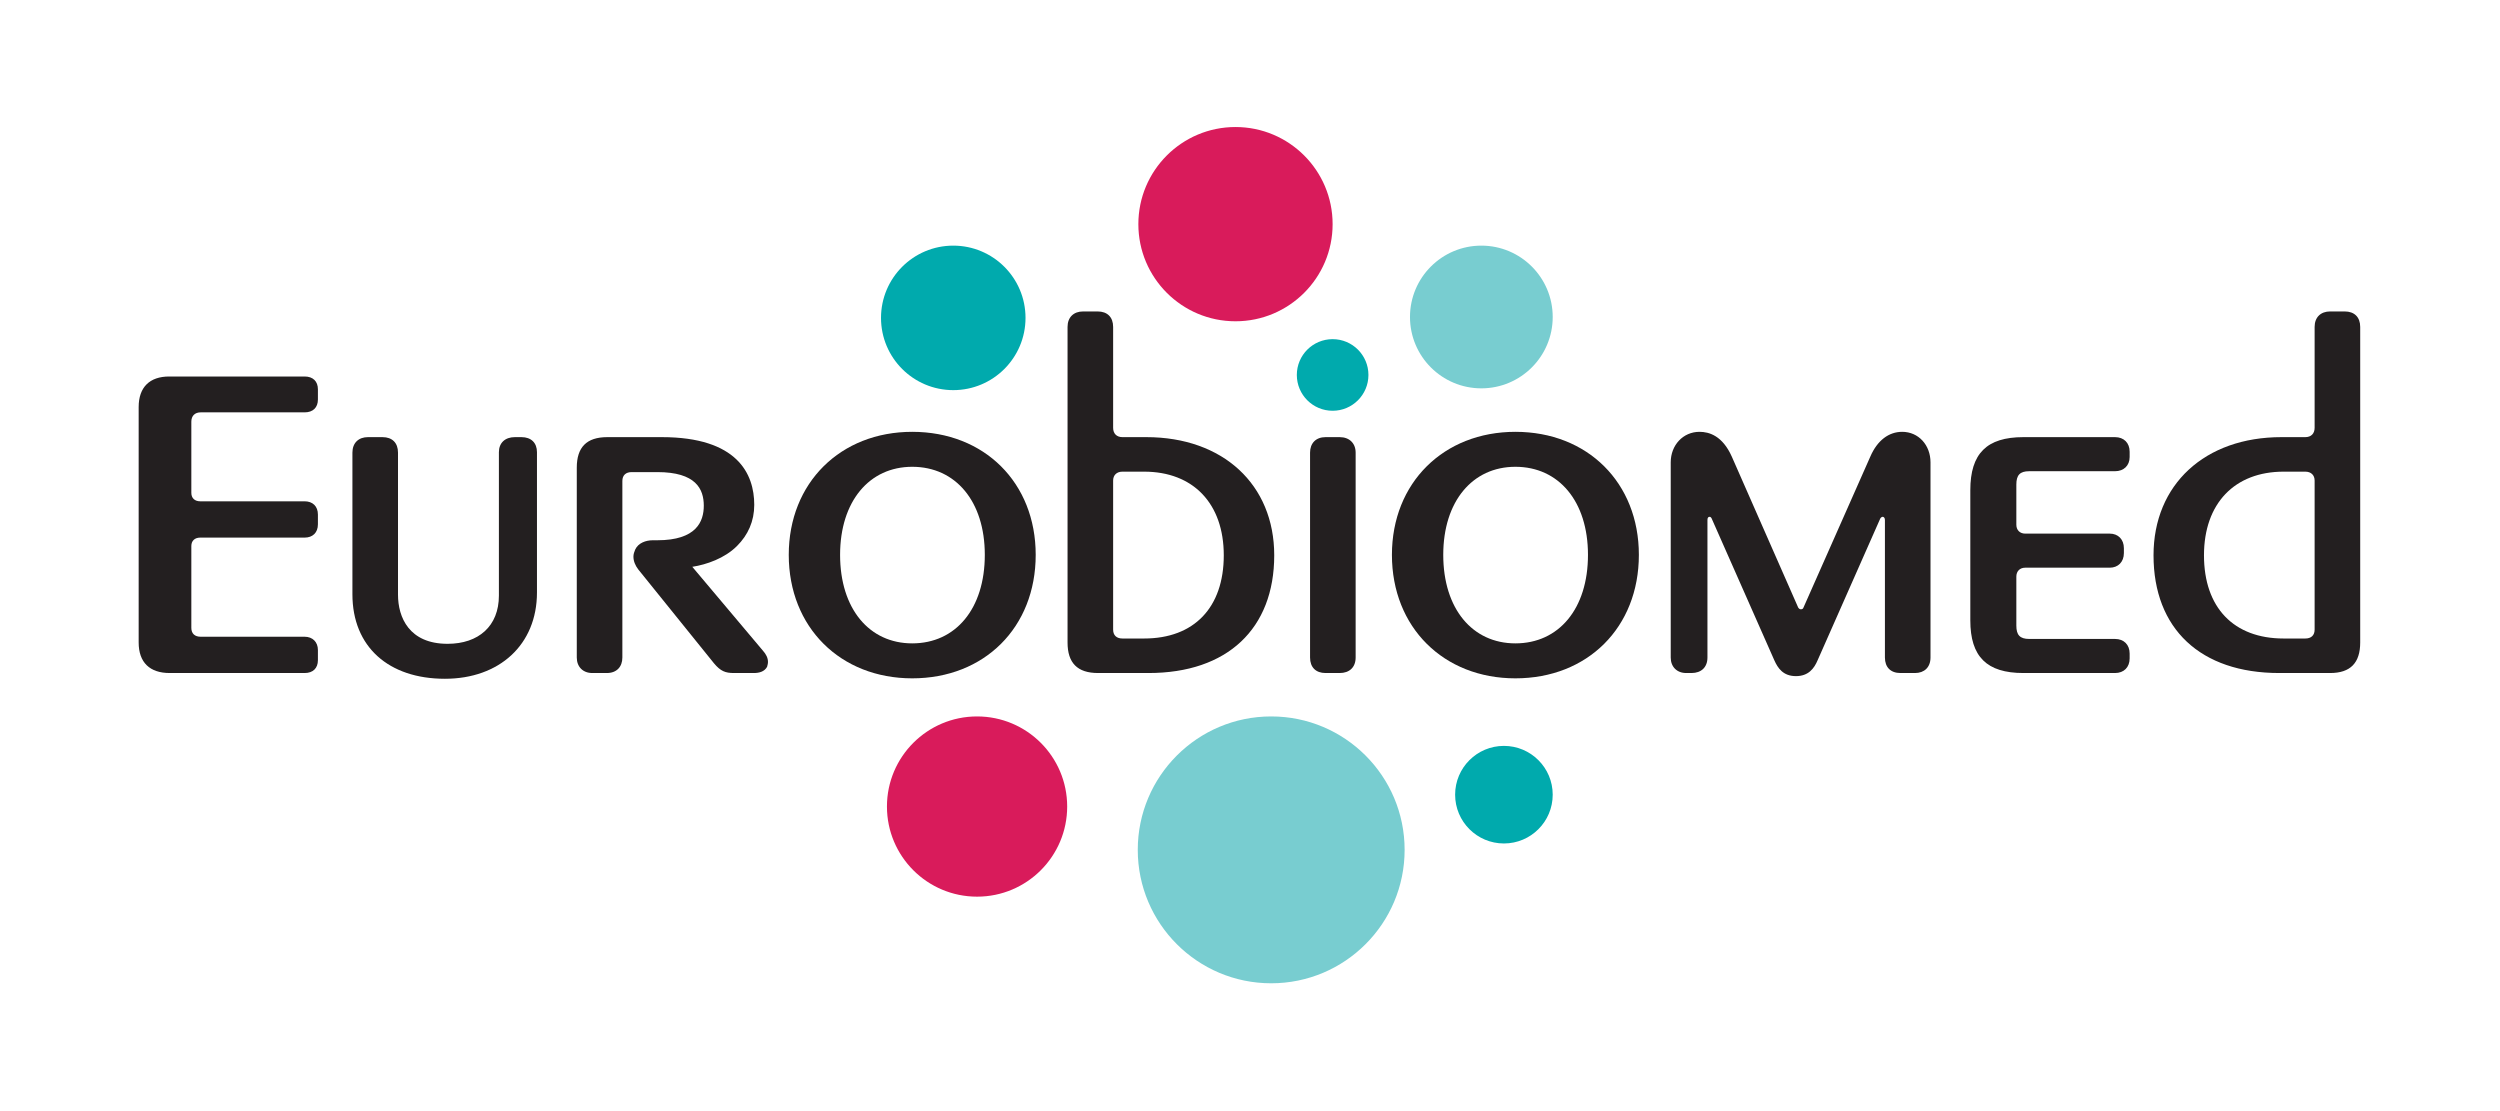
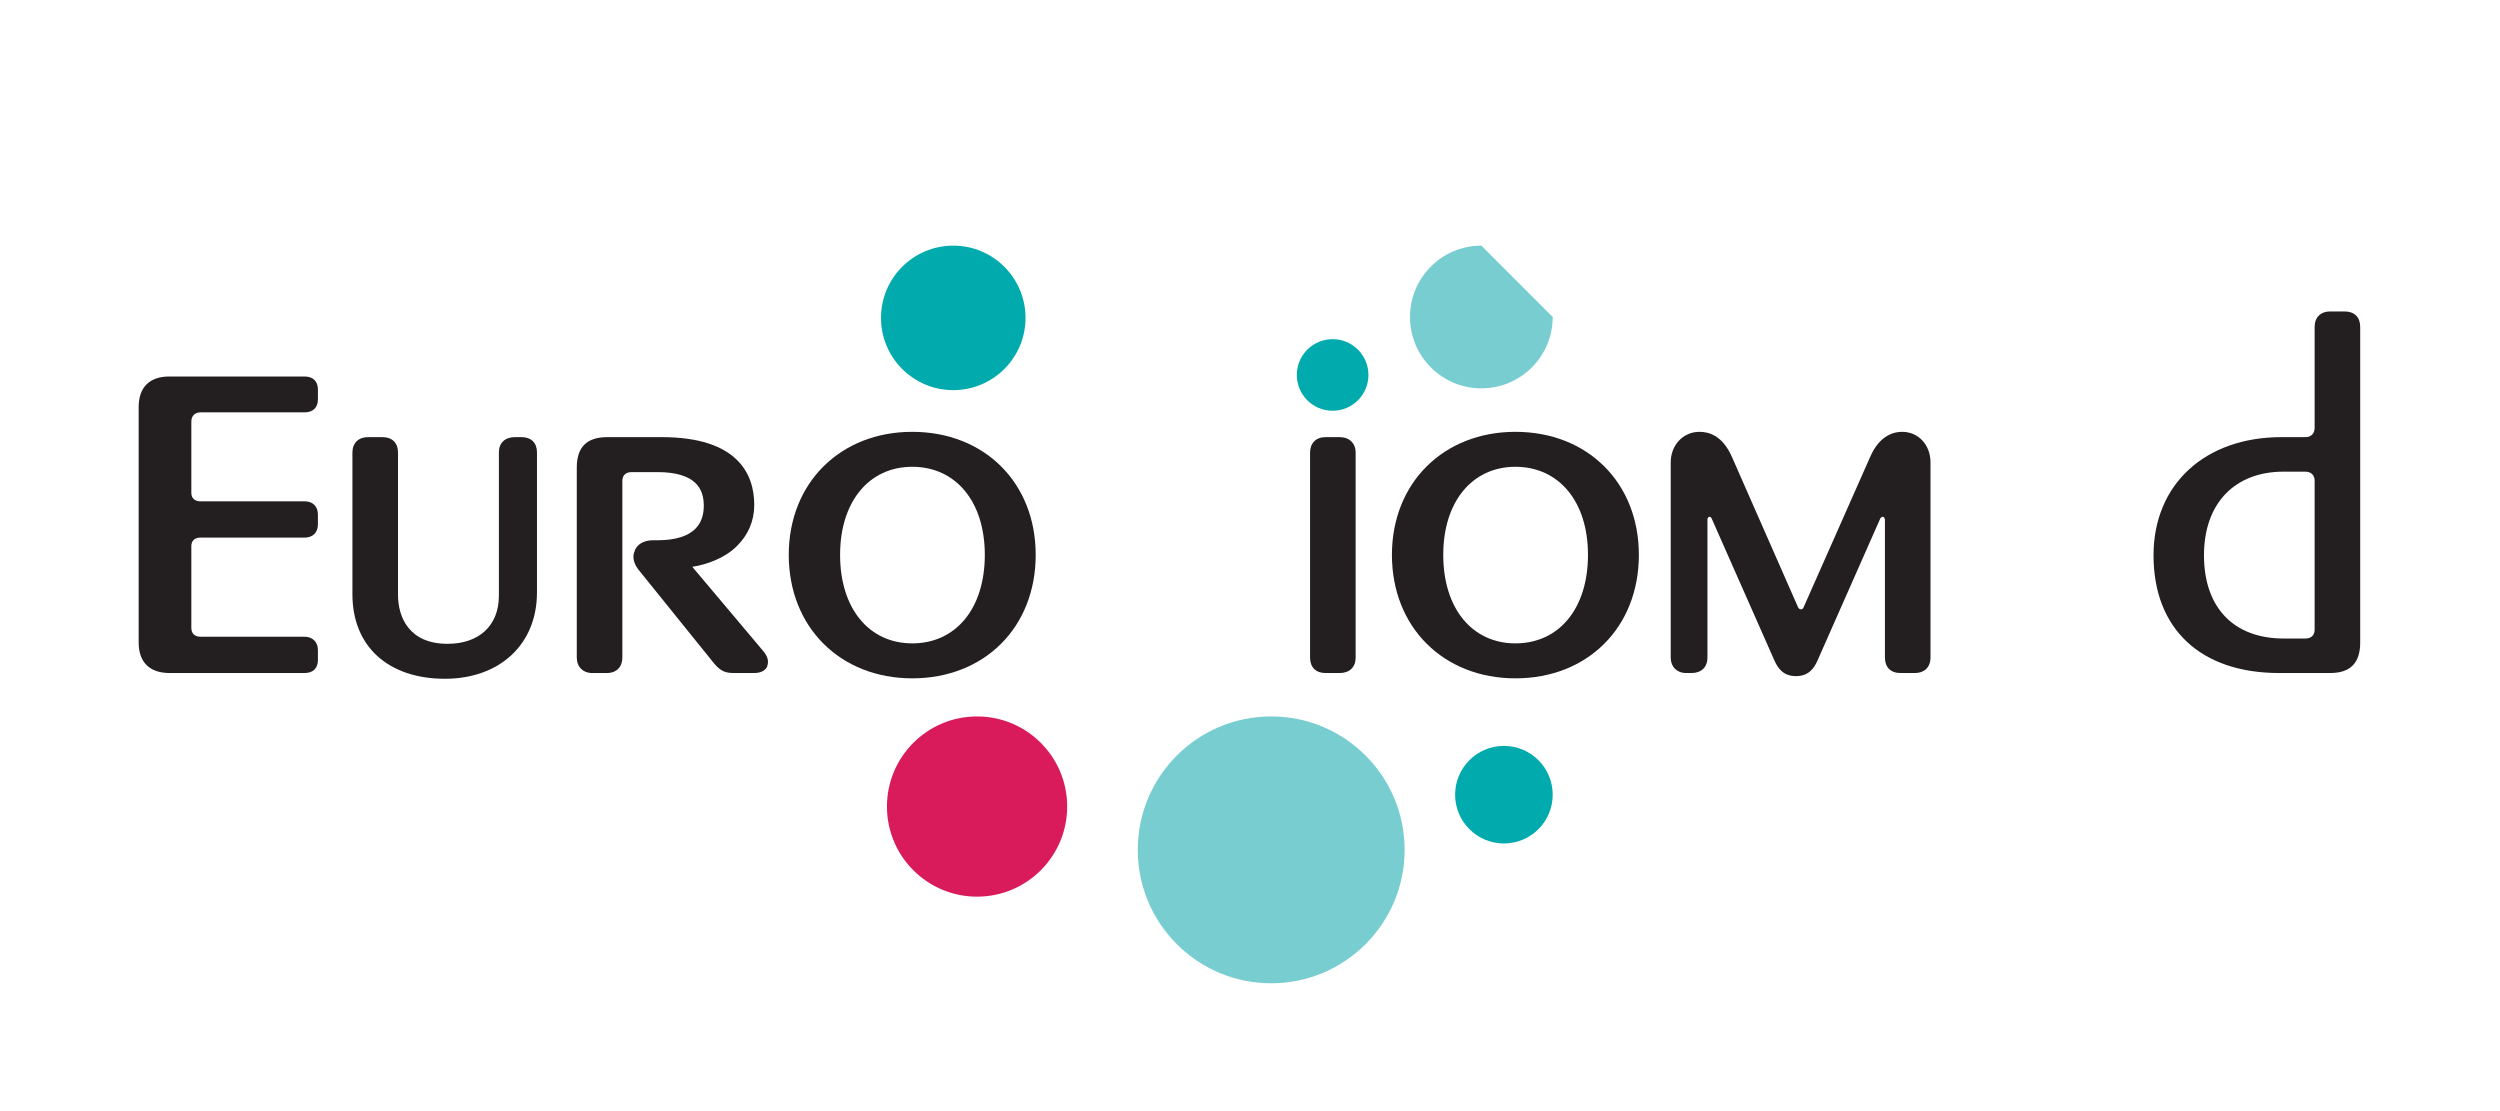
<svg xmlns="http://www.w3.org/2000/svg" xmlns:ns1="http://www.serif.com/" width="100%" height="100%" viewBox="0 0 900 400" version="1.1" xml:space="preserve" style="fill-rule:evenodd;clip-rule:evenodd;stroke-linejoin:round;stroke-miterlimit:2;">
  <g transform="matrix(1.57,0,0,1.57,-211.086,-267.436)">
    <g id="Calque-1" ns1:id="Calque 1">
      <g>
        <g transform="matrix(1,0,0,1,207.346,259.615)">
          <path d="M0,62.109C0,63.935 -1.117,65.051 -3.045,65.051L-33.995,65.051C-38.563,65.051 -41.101,62.614 -41.101,58.047L-41.101,4.062C-41.101,-0.504 -38.563,-2.942 -34.098,-2.942L-3.045,-2.942C-1.117,-2.942 0,-1.826 0,0.004L0,2.338C0,4.164 -1.117,5.28 -3.045,5.28L-26.893,5.28C-28.212,5.28 -29.023,6.09 -29.023,7.412L-29.023,23.75C-29.023,24.967 -28.212,25.676 -26.994,25.676L-3.045,25.676C-1.218,25.676 0,26.793 0,28.72L0,30.953C0,32.882 -1.218,33.999 -3.045,33.999L-26.994,33.999C-28.212,33.999 -29.023,34.709 -29.023,35.925L-29.023,54.699C-29.023,56.02 -28.212,56.729 -26.893,56.729L-3.045,56.729C-1.218,56.729 0,57.947 0,59.773L0,62.109Z" style="fill:rgb(35,31,32);fill-rule:nonzero;" />
        </g>
        <g transform="matrix(1,0,0,1,257.576,290.365)">
          <path d="M0,15.831C0,27.805 -8.626,35.619 -21.108,35.619C-33.995,35.619 -42.317,28.312 -42.317,16.237L-42.317,-16.237C-42.317,-18.47 -40.896,-19.788 -38.765,-19.788L-35.416,-19.788C-33.184,-19.788 -31.865,-18.47 -31.865,-16.237L-31.865,16.339C-31.865,21.514 -29.328,27.602 -20.499,27.602C-13.395,27.602 -8.728,23.544 -8.728,16.54L-8.728,-16.338C-8.728,-18.47 -7.307,-19.788 -5.074,-19.788L-3.553,-19.788C-1.319,-19.788 0,-18.47 0,-16.338L0,15.831Z" style="fill:rgb(35,31,32);fill-rule:nonzero;" />
        </g>
        <g transform="matrix(1,0,0,1,310.342,271.999)">
          <path d="M0,51.245C-0.608,52.361 -1.827,52.667 -3.045,52.667L-7.611,52.667C-9.539,52.667 -10.655,52.261 -12.178,50.434L-29.531,28.921C-30.241,28.007 -30.647,26.991 -30.647,25.975C-30.647,25.367 -30.444,24.862 -30.241,24.354C-29.531,22.832 -27.806,22.223 -26.182,22.223L-25.167,22.223C-16.237,22.223 -14.513,17.96 -14.513,14.307C-14.513,10.451 -16.339,6.595 -25.167,6.595L-31.053,6.595C-32.372,6.595 -33.185,7.304 -33.185,8.625L-33.185,49.113C-33.185,51.245 -34.503,52.667 -36.735,52.667L-40.085,52.667C-42.216,52.667 -43.637,51.245 -43.637,49.113L-43.637,5.579C-43.637,0.911 -41.404,-1.422 -36.635,-1.422L-24.152,-1.422C-6.799,-1.422 -2.943,7.001 -2.943,14.102C-2.943,17.858 -4.364,21.006 -6.901,23.541C-9.743,26.383 -13.903,27.805 -17.15,28.312L-0.914,47.593C-0.203,48.403 0.202,49.217 0.202,50.129C0.202,50.535 0.101,50.841 0,51.245" style="fill:rgb(35,31,32);fill-rule:nonzero;" />
        </g>
        <g transform="matrix(1,0,0,1,343.623,317.867)">
          <path d="M0,-40.491C-9.844,-40.491 -16.541,-32.576 -16.541,-20.296C-16.541,-7.915 -9.844,0 0,0C9.945,0 16.643,-7.915 16.643,-20.296C16.643,-32.576 9.945,-40.491 0,-40.491M0,8.017C-16.439,8.017 -28.312,-3.654 -28.312,-20.296C-28.312,-36.839 -16.439,-48.508 0,-48.508C16.542,-48.508 28.312,-36.839 28.312,-20.296C28.312,-3.654 16.542,8.017 0,8.017" style="fill:rgb(35,31,32);fill-rule:nonzero;" />
        </g>
        <g transform="matrix(1,0,0,1,396.794,287.931)">
-           <path d="M0,-9.439L-4.972,-9.439C-6.291,-9.439 -7.104,-8.628 -7.104,-7.408L-7.104,26.789C-7.104,28.107 -6.291,28.82 -4.972,28.82L0,28.82C11.468,28.82 18.267,21.715 18.267,9.741C18.267,-2.132 11.265,-9.439 0,-9.439M1.016,36.735L-10.553,36.735C-15.323,36.735 -17.556,34.401 -17.556,29.731L-17.556,-42.624C-17.556,-44.856 -16.135,-46.174 -14.003,-46.174L-10.654,-46.174C-8.422,-46.174 -7.104,-44.856 -7.104,-42.624L-7.104,-19.486C-7.104,-18.165 -6.291,-17.354 -4.972,-17.354L0.508,-17.354C18.063,-17.354 29.836,-6.497 29.836,9.741C29.836,26.587 19.079,36.735 1.016,36.735" style="fill:rgb(35,31,32);fill-rule:nonzero;" />
-         </g>
+           </g>
        <g transform="matrix(1,0,0,1,441.644,324.666)">
          <path d="M0,-54.089L-3.247,-54.089C-5.479,-54.089 -6.799,-52.67 -6.799,-50.538L-6.799,-3.554C-6.799,-1.32 -5.479,0 -3.247,0L0,0C2.232,0 3.653,-1.32 3.653,-3.554L3.653,-50.538C3.653,-52.67 2.232,-54.089 0,-54.089" style="fill:rgb(35,31,32);fill-rule:nonzero;" />
        </g>
        <g transform="matrix(1,0,0,1,481.929,317.867)">
          <path d="M0,-40.491C-9.844,-40.491 -16.542,-32.576 -16.542,-20.296C-16.542,-7.915 -9.844,0 0,0C9.944,0 16.643,-7.915 16.643,-20.296C16.643,-32.576 9.944,-40.491 0,-40.491M0,8.017C-16.439,8.017 -28.312,-3.654 -28.312,-20.296C-28.312,-36.839 -16.439,-48.508 0,-48.508C16.542,-48.508 28.312,-36.839 28.312,-20.296C28.312,-3.654 16.542,8.017 0,8.017" style="fill:rgb(35,31,32);fill-rule:nonzero;" />
        </g>
        <g transform="matrix(1,0,0,1,577.113,273.623)">
          <path d="M0,47.489C0,49.721 -1.421,51.043 -3.551,51.043L-6.899,51.043C-9.133,51.043 -10.452,49.721 -10.452,47.489L-10.452,15.931C-10.452,15.424 -10.757,15.219 -10.96,15.219C-11.162,15.219 -11.466,15.424 -11.568,15.726L-25.878,48.1C-26.688,50.027 -28.008,51.753 -30.85,51.753C-33.793,51.753 -35.011,49.927 -35.822,48.1L-50.13,15.726C-50.232,15.424 -50.435,15.219 -50.638,15.219C-50.942,15.219 -51.146,15.424 -51.146,15.931L-51.146,47.489C-51.146,49.721 -52.566,51.043 -54.799,51.043L-56.016,51.043C-58.147,51.043 -59.568,49.621 -59.568,47.489L-59.568,2.737C-59.568,-1.22 -56.728,-4.264 -52.972,-4.264C-50.74,-4.264 -47.695,-3.352 -45.563,1.419L-30.342,36.023C-30.14,36.329 -29.937,36.429 -29.733,36.429C-29.429,36.429 -29.226,36.329 -29.124,36.023L-13.801,1.419C-12.177,-2.337 -9.539,-4.264 -6.494,-4.264C-2.74,-4.264 0,-1.22 0,2.737L0,47.489Z" style="fill:rgb(35,31,32);fill-rule:nonzero;" />
        </g>
        <g transform="matrix(1,0,0,1,622.775,273.926)">
-           <path d="M0,47.391C0,49.418 -1.319,50.74 -3.349,50.74L-24.355,50.74C-32.779,50.74 -36.533,46.984 -36.533,38.662L-36.533,8.829C-36.533,0.407 -32.779,-3.349 -24.355,-3.349L-3.349,-3.349C-1.319,-3.349 0,-2.031 0,-0.001L0,1.217C0,3.144 -1.319,4.465 -3.349,4.465L-23.036,4.465C-25.168,4.465 -25.979,5.376 -25.979,7.508L-25.979,16.745C-25.979,17.962 -25.168,18.773 -23.949,18.773L-4.567,18.773C-2.639,18.773 -1.319,20.091 -1.319,22.121L-1.319,23.238C-1.319,25.269 -2.639,26.587 -4.567,26.587L-23.949,26.587C-25.168,26.587 -25.979,27.398 -25.979,28.618L-25.979,39.882C-25.979,42.011 -25.168,42.925 -23.036,42.925L-3.349,42.925C-1.319,42.925 0,44.244 0,46.275L0,47.391Z" style="fill:rgb(35,31,32);fill-rule:nonzero;" />
-         </g>
+           </g>
        <g transform="matrix(1,0,0,1,665.191,285.899)">
          <path d="M0,-5.376C0,-6.597 -0.812,-7.407 -2.132,-7.407L-7.104,-7.407C-18.369,-7.407 -25.37,-0.101 -25.37,11.772C-25.37,23.747 -18.571,30.852 -7.104,30.852L-2.132,30.852C-0.812,30.852 0,30.139 0,28.82L0,-5.376ZM10.452,31.763C10.452,36.433 8.22,38.767 3.551,38.767L-8.119,38.767C-26.183,38.767 -36.939,28.619 -36.939,11.772C-36.939,-4.465 -25.168,-15.322 -7.611,-15.322L-2.132,-15.322C-0.812,-15.322 0,-16.133 0,-17.454L0,-40.592C0,-42.824 1.421,-44.143 3.551,-44.143L6.899,-44.143C9.133,-44.143 10.452,-42.824 10.452,-40.592L10.452,31.763Z" style="fill:rgb(35,31,32);fill-rule:nonzero;" />
        </g>
        <g transform="matrix(0,-1,-1,0,425.934,334.619)">
          <path d="M-30.595,-30.594C-47.49,-30.594 -61.189,-16.897 -61.189,0C-61.189,16.897 -47.49,30.595 -30.595,30.595C-13.697,30.595 0,16.897 0,0C0,-16.897 -13.697,-30.594 -30.595,-30.594" style="fill:rgb(120,205,208);fill-rule:nonzero;" />
        </g>
        <g transform="matrix(0,-1,-1,0,358.49,334.619)">
          <path d="M-20.663,-20.663C-32.075,-20.663 -41.326,-11.412 -41.326,0C-41.326,11.412 -32.075,20.663 -20.663,20.663C-9.251,20.663 0,11.412 0,0C0,-11.412 -9.251,-20.663 -20.663,-20.663" style="fill:rgb(217,27,91);fill-rule:nonzero;" />
        </g>
        <g transform="matrix(0,-1,-1,0,353.033,226.664)">
          <path d="M-16.568,-16.568C-25.718,-16.568 -33.135,-9.151 -33.135,-0.001C-33.135,9.15 -25.718,16.568 -16.568,16.568C-7.419,16.568 -0.001,9.15 -0.001,-0.001C-0.001,-9.151 -7.419,-16.568 -16.568,-16.568" style="fill:rgb(0,170,173);fill-rule:nonzero;" />
        </g>
        <g transform="matrix(0,-1,-1,0,474.122,226.664)">
-           <path d="M-16.363,-16.362C-25.398,-16.362 -32.724,-9.037 -32.724,-0.001C-32.724,9.036 -25.398,16.363 -16.363,16.363C-7.327,16.363 -0.001,9.036 -0.001,-0.001C-0.001,-9.037 -7.327,-16.362 -16.363,-16.362" style="fill:rgb(120,205,208);fill-rule:nonzero;" />
+           <path d="M-16.363,-16.362C-25.398,-16.362 -32.724,-9.037 -32.724,-0.001C-32.724,9.036 -25.398,16.363 -16.363,16.363C-7.327,16.363 -0.001,9.036 -0.001,-0.001" style="fill:rgb(120,205,208);fill-rule:nonzero;" />
        </g>
        <g transform="matrix(0,-1,-1,0,417.746,199.469)">
-           <path d="M-22.271,-22.271C-34.571,-22.271 -44.542,-12.3 -44.542,0C-44.542,12.3 -34.571,22.271 -22.271,22.271C-9.971,22.271 0,12.3 0,0C0,-12.3 -9.971,-22.271 -22.271,-22.271" style="fill:rgb(217,27,91);fill-rule:nonzero;" />
-         </g>
+           </g>
        <g transform="matrix(0,-1,-1,0,479.297,341.374)">
          <path d="M-11.187,-11.187C-17.366,-11.187 -22.374,-6.179 -22.374,0C-22.374,6.178 -17.366,11.187 -11.187,11.187C-5.009,11.187 0,6.178 0,0C0,-6.179 -5.009,-11.187 -11.187,-11.187" style="fill:rgb(0,170,173);fill-rule:nonzero;" />
        </g>
        <g transform="matrix(0,-1,-1,0,440.021,248.109)">
          <path d="M-8.211,-8.21C-12.745,-8.21 -16.421,-4.534 -16.421,0C-16.421,4.535 -12.745,8.211 -8.211,8.211C-3.676,8.211 -0,4.535 -0,0C-0,-4.534 -3.676,-8.21 -8.211,-8.21" style="fill:rgb(0,170,173);fill-rule:nonzero;" />
        </g>
      </g>
    </g>
  </g>
  <g id="Calque-2" ns1:id="Calque 2" />
</svg>